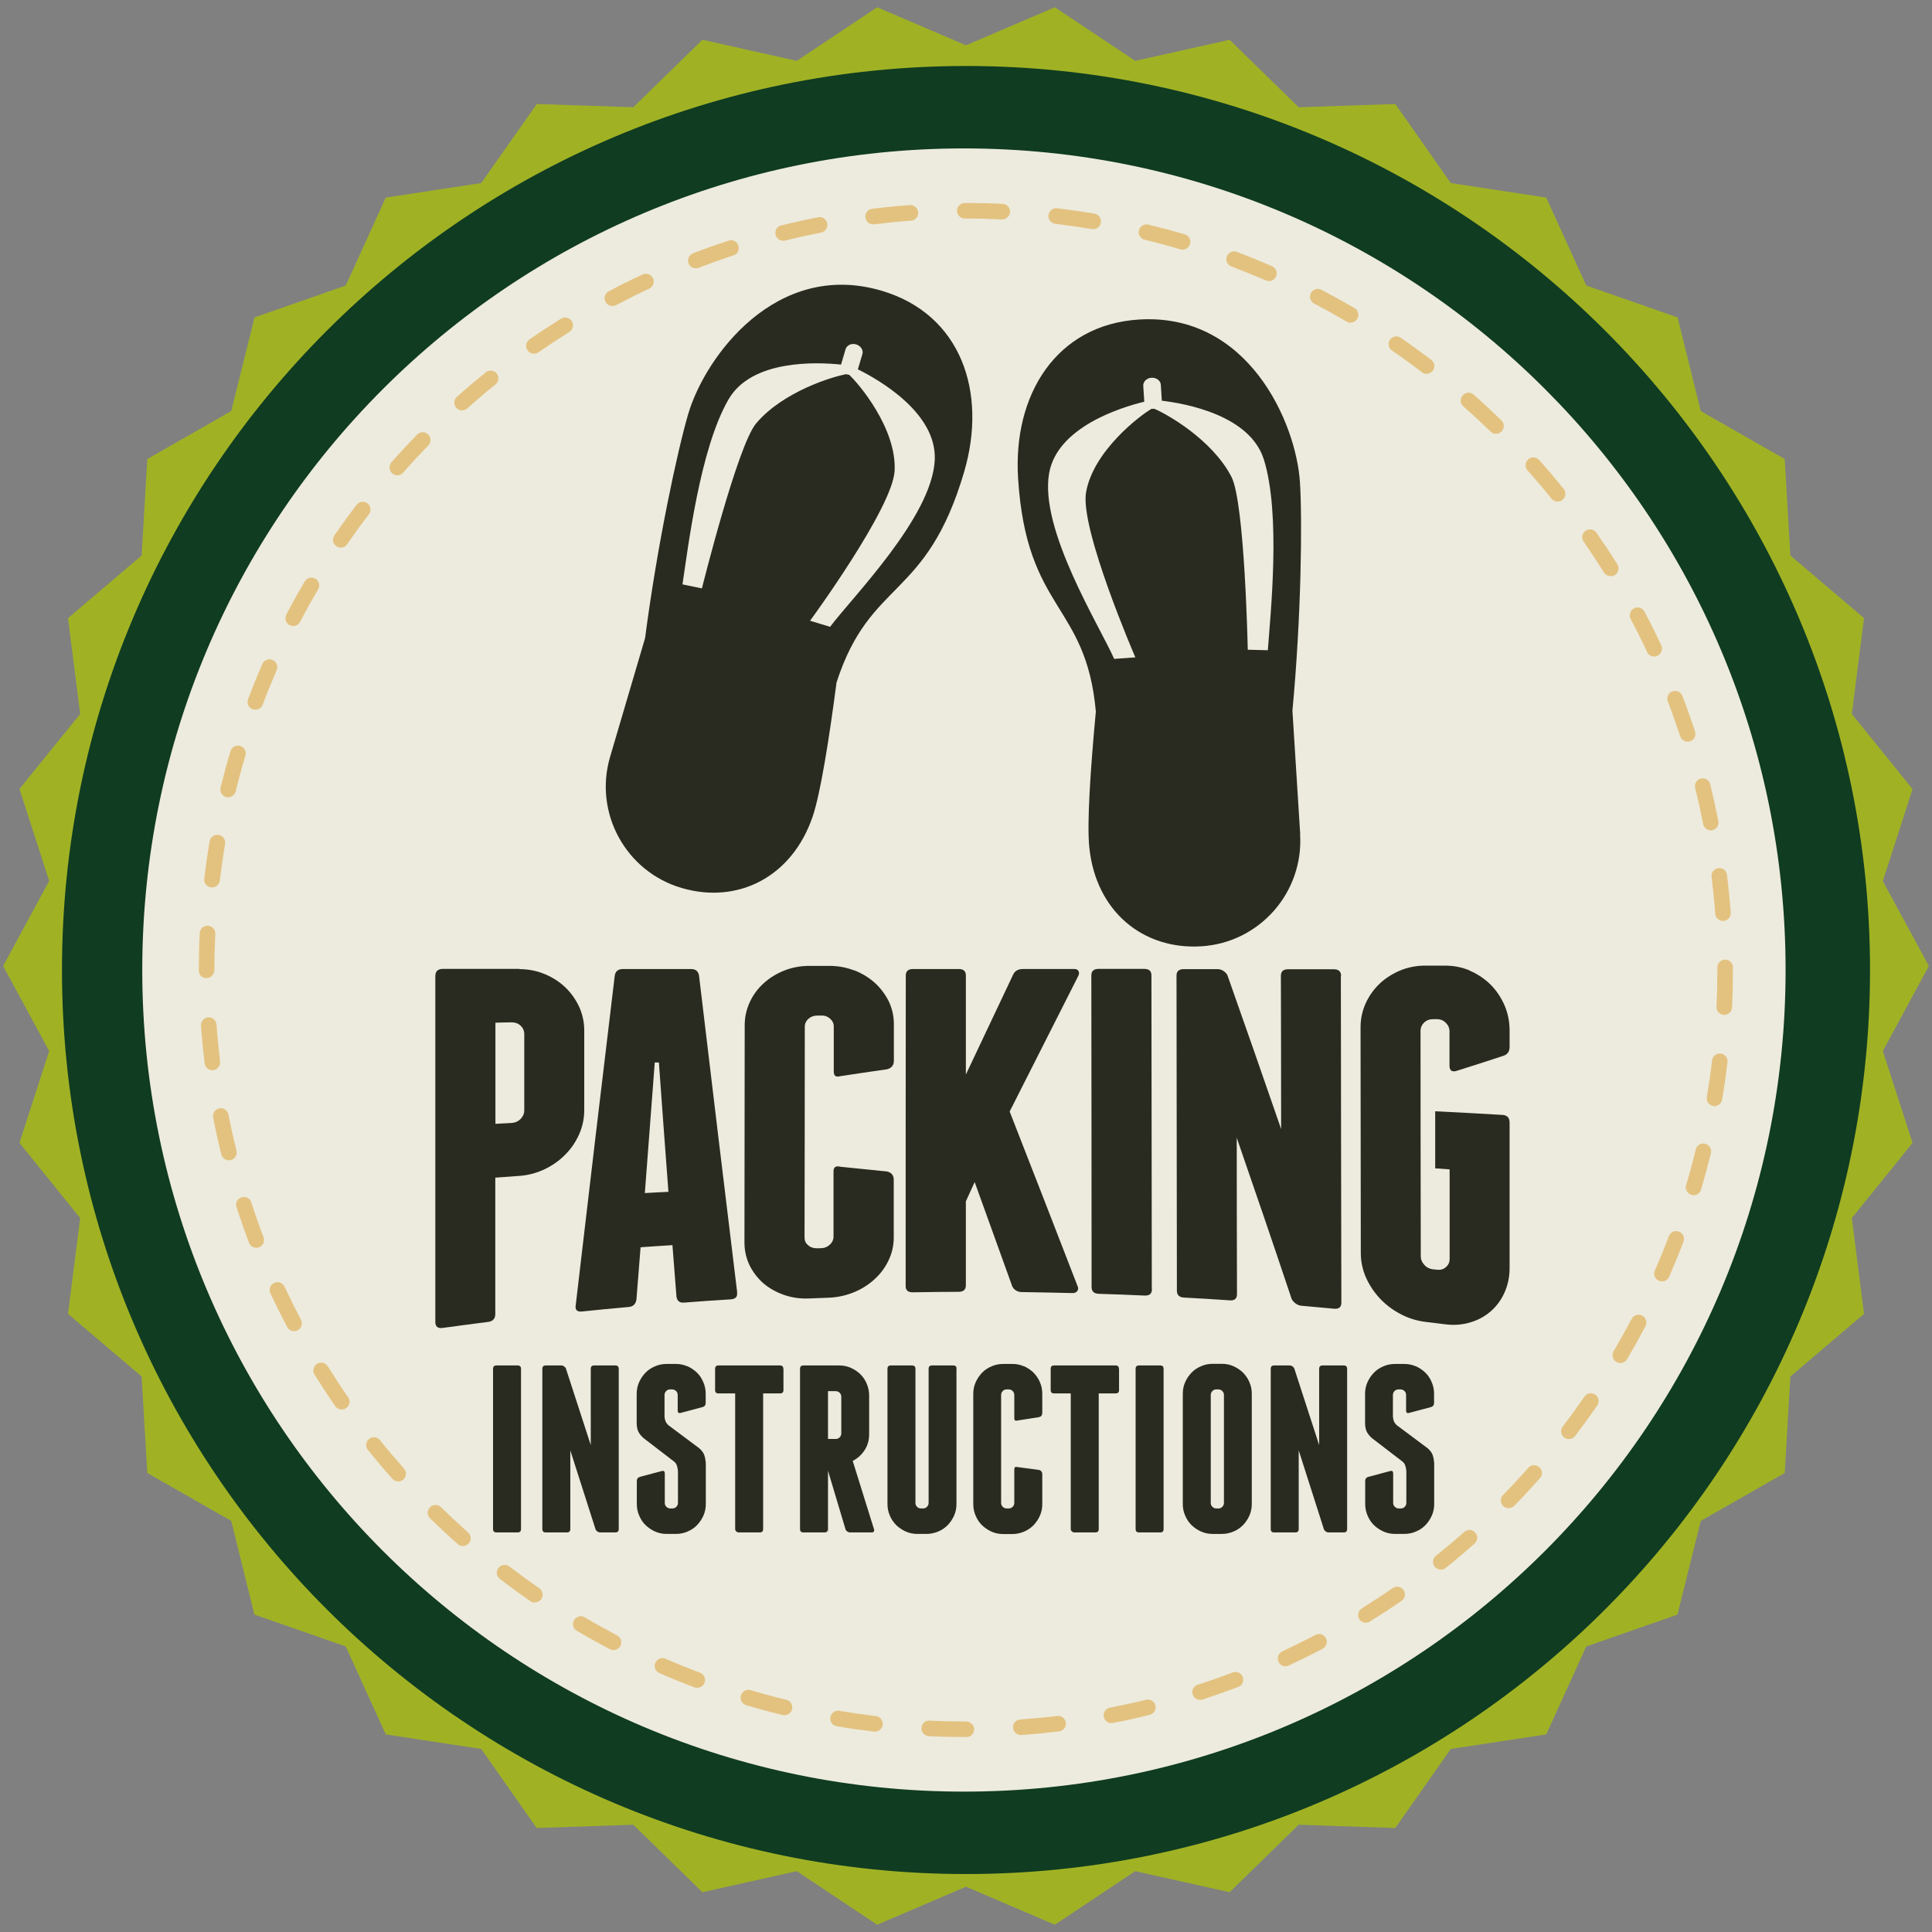
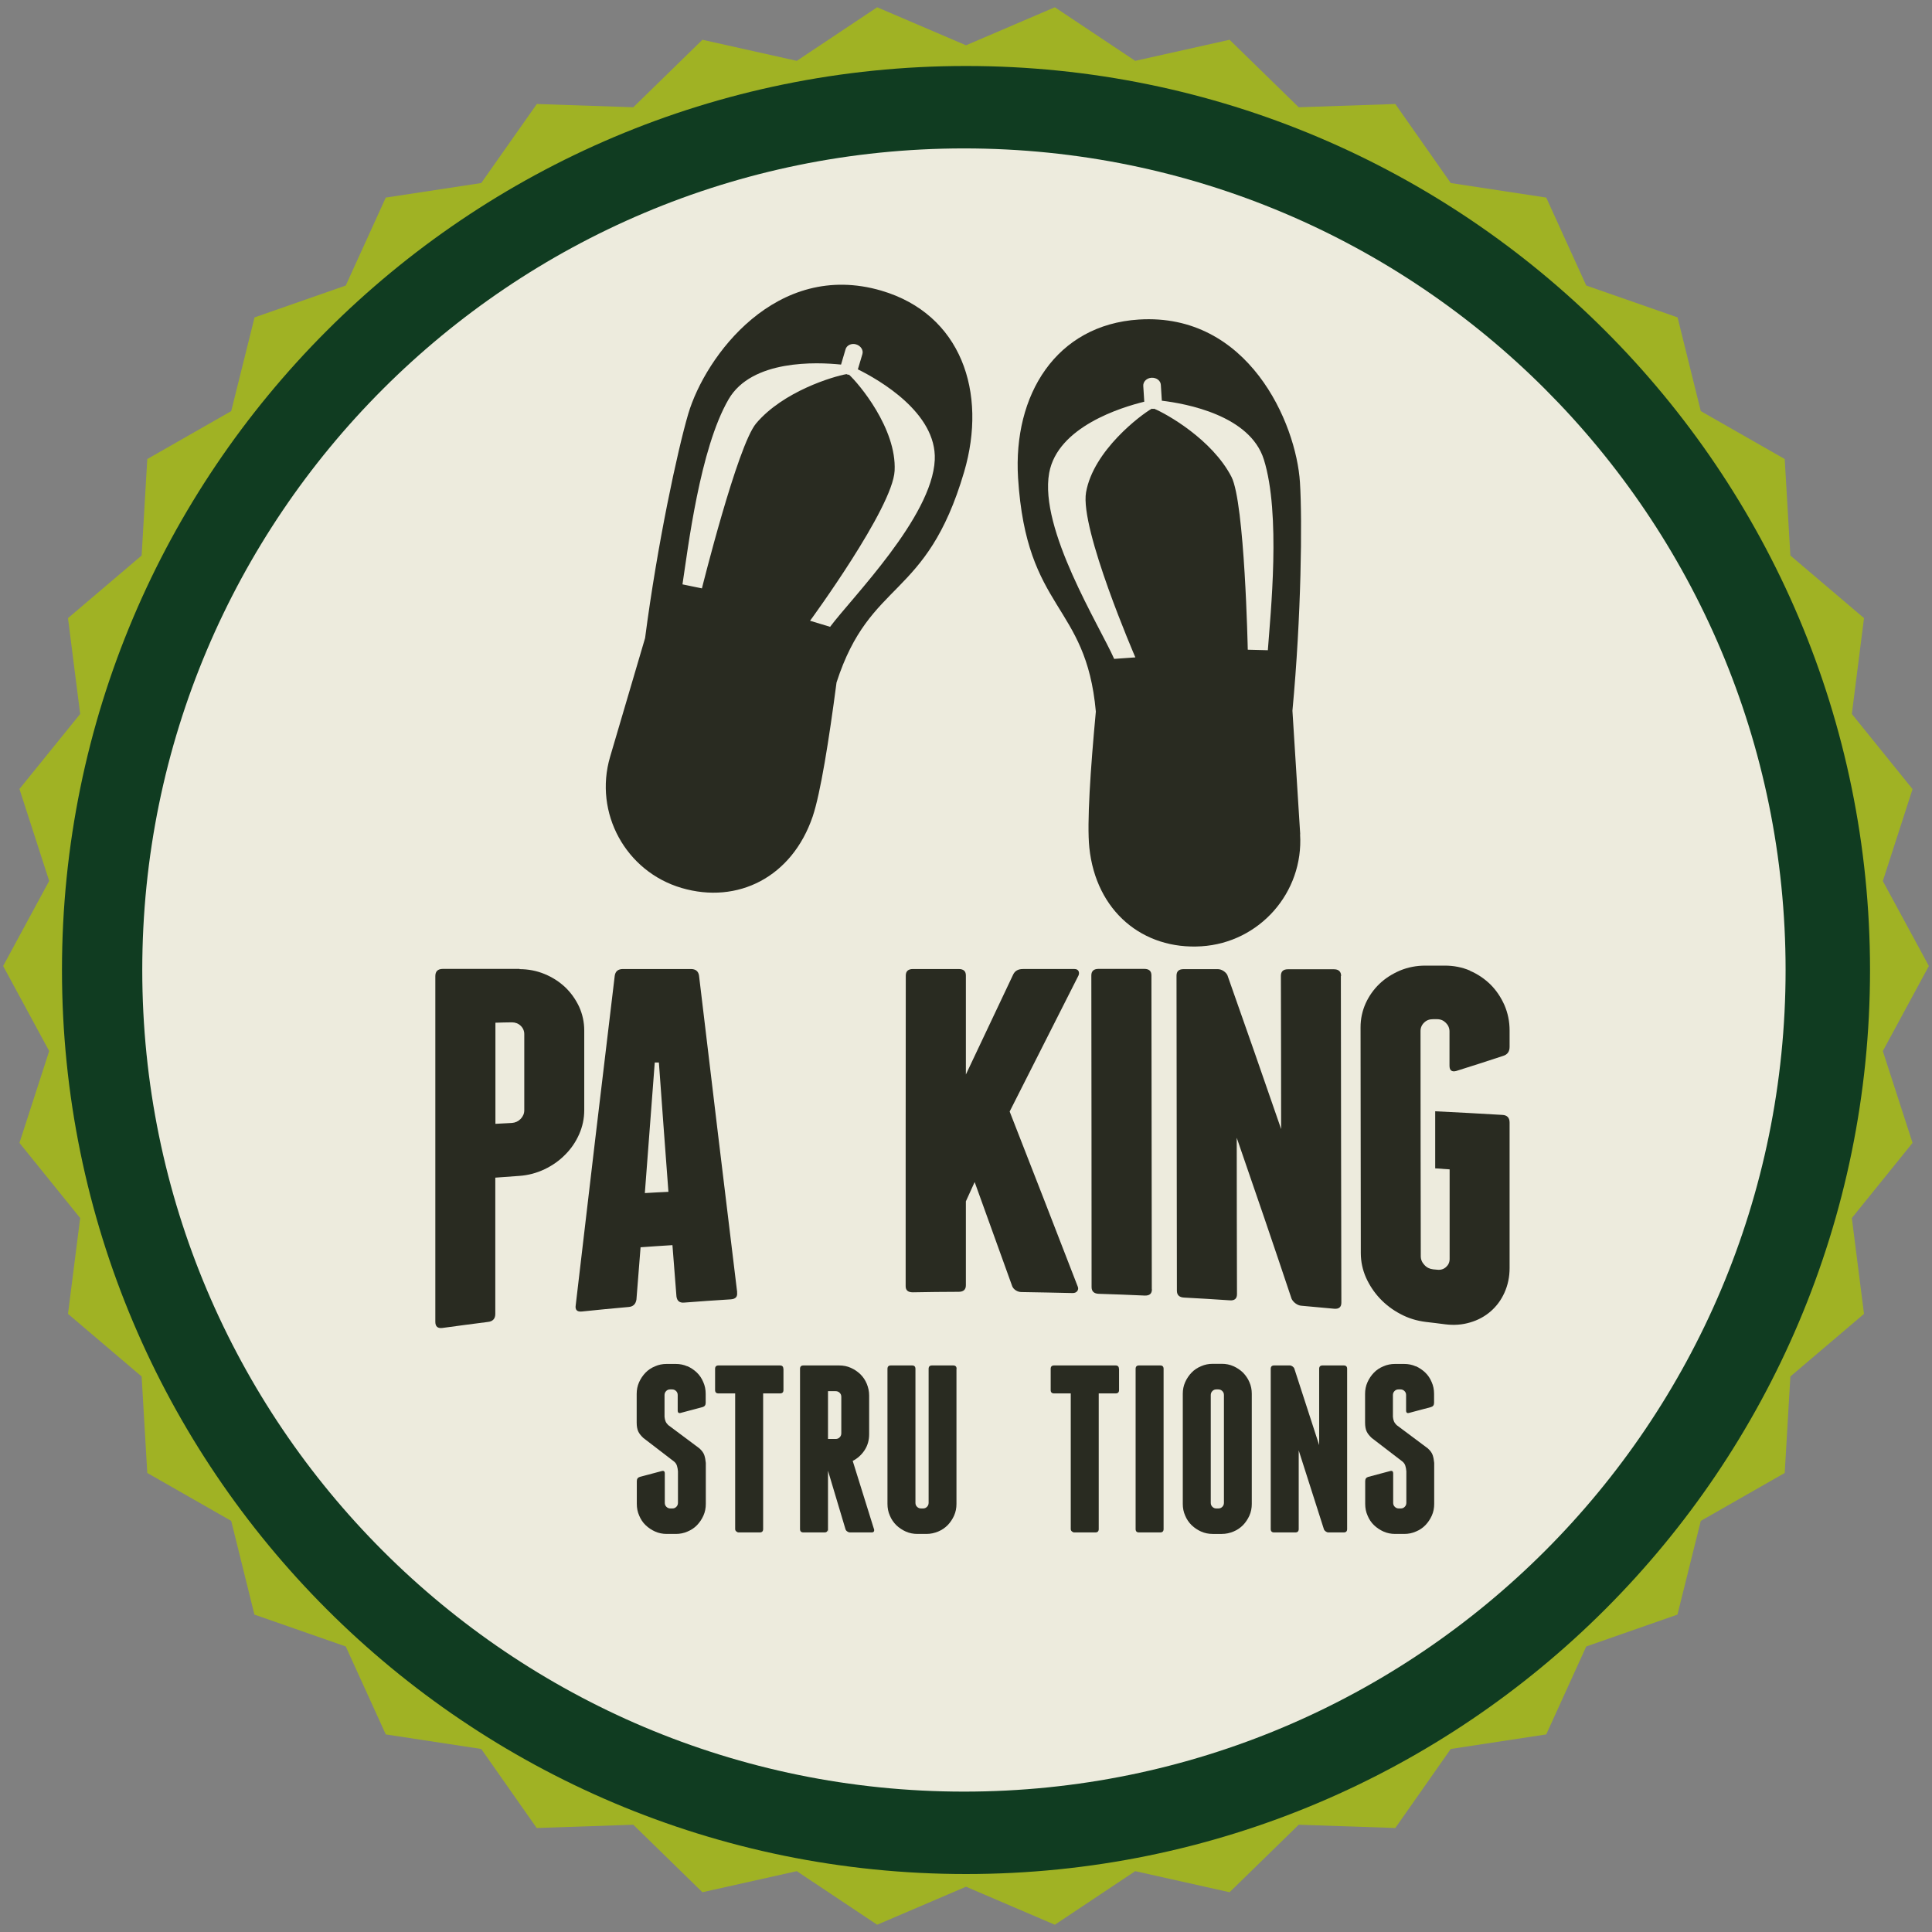
<svg xmlns="http://www.w3.org/2000/svg" id="Guidebook" viewBox="0 0 154 154">
  <rect x="0" y="0" width="154" height="154" fill="#808080" stroke="none" />
  <defs>
    <style>.cls-1{fill:none;}.cls-2{clip-path:url(#clippath);}.cls-3{fill:#edebdd;}.cls-4{fill:#a0b224;}.cls-5{fill:#dca743;}.cls-6{fill:#103c21;}.cls-7{fill:#292b21;}.cls-8{opacity:.6;}</style>
    <clipPath id="clippath">
-       <rect class="cls-1" x="15.86" y="16.18" width="122.28" height="122.28" />
-     </clipPath>
+       </clipPath>
  </defs>
  <polygon class="cls-4" points="153.75 77 150.08 83.78 152.45 91.1 147.61 97.09 148.58 104.73 142.71 109.72 142.26 117.41 135.57 121.23 133.71 128.7 126.44 131.24 123.25 138.25 115.64 139.41 111.22 145.71 103.52 145.45 98.01 150.83 90.49 149.15 84.08 153.42 77 150.39 69.92 153.42 63.51 149.15 55.99 150.83 50.48 145.45 42.78 145.71 38.36 139.41 30.75 138.25 27.56 131.24 20.28 128.7 18.43 121.23 11.74 117.41 11.29 109.72 5.42 104.73 6.39 97.09 1.55 91.1 3.92 83.78 .25 77 3.92 70.22 1.55 62.89 6.39 56.91 5.42 49.27 11.29 44.28 11.74 36.59 18.43 32.77 20.29 25.3 27.56 22.76 30.75 15.75 38.36 14.59 42.79 8.29 50.48 8.55 55.99 3.17 63.51 4.85 69.92 .58 77 3.61 84.08 .58 90.49 4.85 98.01 3.17 103.52 8.55 111.22 8.29 115.64 14.59 123.25 15.75 126.44 22.76 133.72 25.3 135.57 32.77 142.26 36.59 142.71 44.28 148.58 49.27 147.61 56.91 152.45 62.9 150.08 70.23 153.75 77" />
  <path class="cls-6" d="m149.06,77.32c0,39.8-32.26,72.06-72.06,72.06S4.94,117.12,4.94,77.32,37.2,5.26,77,5.26s72.06,32.26,72.06,72.06" />
  <path class="cls-3" d="m142.33,77.32c0,36.17-29.32,65.49-65.49,65.49S11.34,113.49,11.34,77.32,40.66,11.83,76.84,11.83s65.49,29.32,65.49,65.49" />
  <g class="cls-8">
    <g class="cls-2">
      <path class="cls-5" d="m77.05,138.46h-.05c-.98,0-1.98-.02-2.96-.07-.34-.02-.61-.31-.59-.65.01-.35.31-.62.65-.59.96.05,1.94.07,2.9.07.34,0,.65.28.65.62s-.26.62-.6.62m4.32-.16c-.32,0-.59-.25-.62-.58-.02-.34.23-.64.58-.66.98-.07,1.96-.16,2.94-.28.34-.05.65.2.69.54.04.34-.2.65-.54.69-1,.12-2.01.22-3,.29-.01,0-.03,0-.05,0m-11.61-.27s-.05,0-.08,0c-1-.12-2-.26-2.98-.43-.34-.06-.57-.38-.51-.72.06-.34.38-.57.71-.51.96.16,1.95.3,2.92.42.34.04.58.35.54.69-.04.32-.31.55-.62.55m18.85-.68c-.29,0-.55-.21-.61-.5-.07-.34.15-.66.49-.73.97-.19,1.94-.4,2.88-.63.33-.08.67.12.75.45.08.33-.12.67-.46.75-.96.24-1.95.46-2.94.65-.04,0-.08.01-.12.01m-26.04-.62s-.1,0-.15-.02c-.97-.24-1.95-.5-2.91-.79-.33-.1-.52-.44-.42-.78.1-.33.45-.52.77-.42.94.28,1.9.54,2.85.77.33.08.54.42.46.75-.07.28-.32.47-.6.47m33.12-1.21c-.26,0-.51-.17-.59-.43-.11-.33.07-.68.4-.78.94-.3,1.87-.63,2.79-.98.32-.12.68.04.8.36.12.32-.04.68-.36.8-.93.35-1.89.69-2.84,1-.06.02-.13.03-.19.03m-40.09-.96c-.07,0-.15-.01-.22-.04-.93-.35-1.87-.73-2.8-1.14-.32-.14-.46-.5-.32-.82.14-.31.5-.46.82-.32.91.4,1.83.77,2.74,1.11.32.12.48.48.36.8-.09.25-.33.4-.58.4m46.89-1.71c-.23,0-.46-.13-.56-.36-.14-.31-.01-.68.3-.83.88-.41,1.77-.85,2.64-1.31.3-.16.68-.05.84.26.16.3.04.68-.26.84-.89.47-1.8.92-2.7,1.34-.09.04-.17.06-.26.06m-53.56-1.29c-.1,0-.2-.02-.29-.07-.88-.46-1.77-.96-2.64-1.47-.3-.17-.39-.55-.22-.85.18-.3.56-.4.85-.22.85.5,1.72.98,2.58,1.44.31.16.42.54.26.84-.11.21-.33.33-.55.33m59.98-2.18c-.21,0-.41-.1-.53-.29-.18-.29-.09-.67.2-.86.83-.52,1.66-1.06,2.47-1.62.28-.19.67-.12.86.16.2.28.12.67-.16.86-.82.57-1.67,1.12-2.52,1.65-.1.06-.22.09-.33.09m-66.24-1.6c-.12,0-.24-.03-.35-.11-.81-.56-1.64-1.16-2.44-1.78-.27-.21-.32-.6-.11-.87.21-.27.6-.32.87-.12.79.6,1.59,1.19,2.39,1.74.28.2.35.58.16.86-.12.17-.31.27-.51.27m72.2-2.62c-.18,0-.36-.08-.48-.23-.21-.27-.17-.66.1-.87.76-.61,1.52-1.25,2.25-1.9.26-.23.65-.2.88.05.23.26.2.65-.05.88-.75.66-1.52,1.32-2.3,1.94-.11.09-.25.14-.39.14m-77.95-1.88c-.15,0-.29-.05-.41-.16-.75-.66-1.49-1.36-2.21-2.05-.25-.24-.25-.63-.01-.88.24-.25.64-.25.88-.01.7.68,1.43,1.36,2.16,2.01.26.23.28.62.05.88-.12.14-.29.21-.47.21m83.36-3.02c-.16,0-.32-.06-.44-.18-.24-.24-.25-.64,0-.88.69-.7,1.37-1.43,2.01-2.16.23-.26.62-.28.88-.05.26.23.28.62.05.88-.66.74-1.35,1.49-2.05,2.2-.12.12-.28.19-.44.19m-88.53-2.14c-.17,0-.34-.07-.46-.21-.67-.75-1.32-1.52-1.95-2.3-.21-.27-.17-.66.1-.87.27-.22.66-.17.87.1.61.76,1.26,1.52,1.91,2.26.23.26.2.65-.05.88-.12.1-.27.15-.41.15m93.32-3.38c-.13,0-.27-.04-.38-.13-.27-.21-.32-.6-.12-.87.6-.78,1.18-1.58,1.74-2.39.19-.28.58-.35.86-.16.28.2.35.58.16.87-.57.82-1.17,1.64-1.77,2.44-.12.16-.31.24-.49.24m-97.83-2.36c-.2,0-.39-.09-.51-.27-.57-.82-1.12-1.67-1.65-2.51-.18-.29-.09-.67.2-.86.29-.18.67-.09.86.2.52.83,1.06,1.66,1.62,2.47.2.28.13.67-.16.86-.11.08-.23.11-.35.11m101.92-3.7c-.11,0-.21-.03-.32-.09-.3-.17-.39-.56-.22-.85.5-.86.99-1.73,1.44-2.58.16-.31.53-.42.84-.26.3.16.42.54.26.84-.46.87-.95,1.76-1.47,2.63-.12.2-.32.31-.54.31m-105.71-2.54c-.22,0-.44-.12-.55-.33-.46-.88-.91-1.78-1.34-2.69-.15-.31-.01-.68.3-.83.31-.15.68-.01.83.3.42.89.86,1.78,1.31,2.64.16.3.04.68-.26.84-.09.05-.19.07-.29.07m109.04-3.97c-.08,0-.17-.02-.25-.05-.32-.14-.46-.5-.32-.82.4-.91.77-1.83,1.12-2.74.12-.32.48-.48.8-.36.32.12.48.48.36.8-.35.93-.74,1.87-1.14,2.8-.1.23-.33.37-.57.37m-112.05-2.68c-.25,0-.49-.15-.58-.4-.36-.93-.69-1.89-1-2.84-.11-.33.07-.68.4-.78.33-.11.68.07.78.4.3.93.63,1.87.98,2.78.12.32-.04.68-.36.8-.07.03-.15.04-.22.04m114.57-4.19c-.06,0-.12,0-.18-.03-.33-.1-.52-.44-.42-.77.28-.94.54-1.9.77-2.85.08-.33.42-.54.75-.45.33.08.54.42.46.75-.24.97-.51,1.95-.79,2.91-.08.27-.33.44-.6.44m-116.75-2.78c-.28,0-.53-.19-.6-.47-.24-.97-.46-1.96-.65-2.94-.07-.34.15-.66.49-.73.34-.07.66.16.73.49.19.96.4,1.93.64,2.88.08.33-.12.67-.45.75-.05.01-.1.02-.15.02m118.41-4.33s-.07,0-.1,0c-.34-.06-.57-.38-.51-.72.16-.96.31-1.95.42-2.92.04-.34.36-.58.69-.54.34.04.58.35.54.69-.12,1-.26,2-.43,2.98-.05.3-.32.52-.61.52m-119.73-2.86c-.31,0-.58-.23-.62-.55-.12-.99-.22-2-.29-3-.02-.34.23-.64.57-.67.35-.02.64.23.67.58.07.98.17,1.97.28,2.94.04.34-.2.65-.54.69-.03,0-.05,0-.08,0m120.52-4.4s-.02,0-.03,0c-.34-.02-.61-.31-.59-.65.05-.98.07-1.97.07-2.95v-.19c0-.34.28-.62.62-.62s.62.28.62.62v.19c0,1-.02,2.01-.07,3.01-.02.33-.29.59-.62.59m-120.97-2.93c-.34,0-.62-.23-.62-.58v-.1c0-.96.02-1.94.07-2.91.02-.34.3-.61.65-.59.34.02.61.31.59.65-.04.95-.07,1.91-.07,2.86,0,.34-.28.67-.62.67m120.87-4.56c-.32,0-.6-.25-.62-.58-.07-.98-.17-1.97-.29-2.94-.04-.34.2-.65.54-.69.35-.05.65.2.69.54.12.99.22,2,.3,3,.02.34-.23.64-.57.67-.02,0-.03,0-.05,0m-120.45-2.68s-.05,0-.07,0c-.34-.04-.59-.35-.54-.69.12-1,.26-2,.43-2.98.06-.34.38-.56.72-.51.34.06.57.38.51.72-.16.96-.3,1.95-.42,2.92-.04.32-.31.55-.62.55m119.47-4.55c-.29,0-.55-.21-.61-.5-.19-.95-.4-1.92-.64-2.88-.08-.33.12-.67.45-.75.33-.08.67.12.75.45.24.98.46,1.97.65,2.94.07.34-.15.66-.49.73-.04,0-.08.01-.12.01m-118.17-2.63s-.1,0-.15-.02c-.33-.08-.54-.42-.46-.75.24-.97.5-1.95.79-2.91.1-.33.45-.52.77-.42.33.1.52.44.42.77-.28.94-.54,1.9-.77,2.85-.07.28-.32.47-.6.47m116.33-4.43c-.26,0-.51-.17-.59-.43-.31-.93-.64-1.87-.99-2.78-.12-.32.04-.68.36-.8.32-.12.68.04.8.36.36.93.7,1.89,1.01,2.84.11.33-.07.68-.4.78-.06.02-.13.03-.19.03m-114.17-2.55c-.07,0-.15-.01-.22-.04-.32-.12-.48-.48-.36-.8.36-.94.74-1.88,1.14-2.8.14-.32.5-.46.82-.32.31.14.46.5.32.82-.39.9-.77,1.82-1.11,2.74-.1.25-.33.4-.58.4m111.49-4.24c-.23,0-.46-.13-.56-.36-.41-.89-.86-1.77-1.31-2.64-.16-.3-.04-.68.26-.84.3-.16.68-.05.84.26.47.88.92,1.79,1.34,2.69.14.31.01.68-.3.83-.08.04-.17.06-.26.06m-108.49-2.43c-.1,0-.2-.02-.29-.07-.3-.16-.42-.53-.26-.84.46-.89.96-1.78,1.47-2.64.17-.3.55-.39.85-.22.3.17.39.55.22.85-.5.84-.98,1.71-1.44,2.59-.11.21-.33.33-.55.33m105.01-3.98c-.21,0-.41-.1-.53-.29-.52-.83-1.07-1.66-1.62-2.46-.2-.28-.13-.67.16-.86.28-.2.67-.13.87.16.57.82,1.13,1.66,1.66,2.51.18.29.09.67-.2.86-.1.06-.22.09-.33.09m-101.23-2.28c-.12,0-.24-.04-.35-.11-.28-.19-.35-.58-.16-.86.57-.82,1.16-1.64,1.77-2.44.21-.27.6-.33.87-.12.27.21.33.6.12.87-.6.78-1.18,1.58-1.74,2.39-.12.18-.31.27-.51.27m96.99-3.67c-.18,0-.36-.08-.48-.23-.61-.76-1.25-1.52-1.91-2.25-.23-.26-.21-.65.05-.88.26-.23.65-.21.88.05.67.75,1.32,1.52,1.95,2.3.21.27.17.66-.09.87-.11.09-.25.14-.39.14m-92.49-2.09c-.15,0-.29-.05-.41-.16-.26-.23-.28-.62-.06-.88.66-.75,1.35-1.49,2.05-2.21.24-.25.63-.25.88-.01.25.24.25.63.01.88-.69.71-1.36,1.43-2.01,2.17-.12.14-.29.21-.47.21m87.58-3.31c-.16,0-.31-.06-.43-.18-.7-.68-1.43-1.36-2.17-2.01-.26-.23-.28-.62-.05-.88.23-.26.62-.28.88-.05.75.66,1.49,1.35,2.21,2.05.25.24.25.63.01.88-.12.12-.28.19-.44.19m-82.42-1.86c-.17,0-.34-.07-.46-.21-.23-.26-.21-.65.05-.88.75-.67,1.52-1.32,2.3-1.95.27-.22.66-.17.87.09.22.27.17.66-.09.87-.76.61-1.52,1.26-2.25,1.91-.12.1-.27.16-.41.16m76.88-2.91c-.13,0-.27-.04-.38-.13-.77-.59-1.58-1.18-2.39-1.73-.28-.2-.35-.58-.16-.86.2-.28.58-.35.86-.16.83.57,1.65,1.17,2.44,1.77.27.21.33.6.11.87-.12.16-.31.24-.49.24m-71.15-1.61c-.2,0-.39-.09-.51-.27-.2-.28-.13-.67.16-.87.82-.57,1.67-1.12,2.51-1.65.29-.18.67-.09.86.2.18.29.09.68-.2.86-.83.52-1.66,1.07-2.46,1.62-.11.08-.23.11-.35.11m65.08-2.47c-.11,0-.22-.03-.32-.09-.84-.49-1.71-.98-2.58-1.43-.3-.16-.42-.53-.26-.84.16-.3.54-.42.84-.26.89.47,1.78.96,2.64,1.46.3.17.39.56.22.85-.12.2-.32.31-.54.31m-58.84-1.33c-.22,0-.44-.12-.55-.33-.16-.3-.04-.68.26-.84.88-.47,1.79-.92,2.7-1.34.31-.15.68-.01.83.3.14.31.01.68-.3.83-.89.41-1.77.86-2.64,1.31-.09.05-.19.07-.29.07m52.32-1.99c-.08,0-.17-.02-.25-.05-.9-.39-1.82-.76-2.74-1.11-.32-.12-.48-.48-.36-.8.12-.32.48-.48.8-.36.94.35,1.88.74,2.8,1.14.31.14.46.5.32.82-.1.23-.33.37-.57.37m-45.68-1.02c-.25,0-.49-.15-.58-.4-.12-.32.04-.68.36-.8.94-.36,1.89-.7,2.84-1.01.33-.11.68.07.78.4.11.33-.07.68-.4.78-.93.3-1.87.64-2.78.99-.07.03-.15.04-.22.04m38.81-1.48c-.06,0-.12,0-.18-.03-.93-.28-1.89-.54-2.85-.77-.33-.08-.54-.42-.46-.75.08-.33.42-.53.75-.46.98.24,1.95.5,2.91.78.33.1.52.44.42.77-.08.27-.33.45-.6.45m-31.84-.71c-.28,0-.53-.19-.6-.47-.08-.33.12-.67.45-.75.97-.24,1.96-.46,2.94-.65.34-.07.66.15.73.49.07.34-.15.66-.49.73-.96.19-1.93.4-2.88.64-.05.01-.1.02-.15.02m24.72-.94s-.07,0-.1,0c-.97-.16-1.95-.3-2.92-.42-.34-.04-.59-.35-.55-.69.04-.34.35-.59.69-.55.99.12,1.99.26,2.98.43.34.06.57.38.51.72-.05.3-.31.52-.61.52m-17.54-.39c-.31,0-.58-.23-.62-.55-.04-.34.2-.65.54-.69.99-.12,2-.22,3-.29.33-.03.64.23.67.58.02.34-.23.64-.57.66-.98.07-1.97.17-2.94.29-.03,0-.05,0-.08,0m10.28-.39h-.03c-.93-.04-1.87-.07-2.81-.07h-.14c-.34,0-.62-.28-.62-.62s.28-.62.62-.62h.14c.96,0,1.93.02,2.88.07.34.01.61.31.59.65-.02.33-.29.59-.62.59" />
    </g>
  </g>
-   <path class="cls-7" d="m41.53,121.88c0,.18-.09.27-.27.27h-1.69c-.18,0-.27-.09-.27-.27v-12.77c0-.18.09-.27.27-.27h1.69c.18,0,.27.09.27.27v12.77Z" />
-   <path class="cls-7" d="m49.32,109.11v12.77c0,.18-.09.27-.27.27h-1.22c-.08,0-.15-.03-.22-.08-.07-.05-.12-.11-.14-.17l-2.01-6.29v6.27c0,.18-.09.27-.27.27h-1.69c-.18,0-.27-.09-.27-.27v-12.77c0-.18.09-.27.27-.27h1.25c.08,0,.15.03.22.08.07.05.12.11.14.17l1.98,6.1v-6.08c0-.18.09-.27.27-.27h1.69c.18,0,.27.09.27.27Z" />
  <path class="cls-7" d="m54.79,108.9c.29.13.54.3.76.51s.39.47.51.76c.13.29.19.6.19.93v.72c0,.18-.08.29-.25.34l-1.73.46c-.16.05-.25-.01-.25-.19v-1.23c0-.13-.04-.23-.13-.32-.09-.09-.2-.13-.32-.13h-.15c-.13,0-.23.04-.32.13-.09.09-.13.2-.13.32v1.73c.01.14.04.26.08.36.04.1.11.2.21.3l2.49,1.86c.2.18.33.36.39.54s.1.39.12.62v3.27c0,.33-.06.64-.19.93-.13.29-.3.54-.51.76s-.47.39-.76.51c-.29.13-.6.19-.93.19h-.72c-.33,0-.64-.06-.93-.19-.29-.13-.54-.3-.76-.51s-.39-.47-.51-.76c-.13-.29-.19-.6-.19-.93v-1.82c0-.18.08-.29.25-.34l1.73-.46c.16-.05.25.01.25.19v2.34c0,.13.04.23.13.32s.2.13.32.13h.15c.13,0,.23-.04.32-.13s.13-.2.13-.32v-2.51c-.01-.16-.04-.31-.08-.44-.04-.13-.11-.24-.23-.34l-2.45-1.88c-.19-.18-.33-.35-.41-.53-.08-.18-.12-.41-.12-.7v-2.28c0-.33.06-.64.19-.93.13-.29.3-.54.51-.76s.47-.39.76-.51c.29-.13.6-.19.93-.19h.72c.33,0,.64.06.93.19Z" />
  <path class="cls-7" d="m62.45,109.11v1.69c0,.18-.09.27-.27.27h-1.35v10.81c0,.18-.09.27-.27.27h-1.69c-.06,0-.12-.03-.18-.08-.06-.05-.09-.11-.09-.19v-10.81h-1.33c-.18,0-.27-.09-.27-.27v-1.69c0-.18.09-.27.27-.27h4.9c.18,0,.27.09.27.27Z" />
  <path class="cls-7" d="m69.67,121.88c.04.18-.03.27-.19.27h-1.73c-.08,0-.15-.03-.22-.08-.07-.05-.12-.11-.14-.19l-1.39-4.65v4.92l-.02-.19c-.03.13-.11.19-.25.19h-1.69c-.18,0-.27-.09-.27-.27v-12.77c0-.18.09-.27.27-.27h2.85c.33,0,.64.06.93.19s.54.3.76.51c.22.22.39.47.51.76s.19.6.19.93v3.1c0,.47-.12.89-.36,1.26s-.56.66-.95.86l1.69,5.42Zm-3.67-7.18h.61c.13,0,.23-.04.32-.13.09-.09.13-.2.13-.32v-2.91c0-.13-.04-.23-.13-.32-.09-.09-.2-.13-.32-.13h-.61v3.82Z" />
  <path class="cls-7" d="m76.24,109.11v10.77c0,.33-.06.64-.19.93-.13.29-.3.54-.51.76-.22.22-.47.39-.76.51s-.6.19-.93.19h-.72c-.33,0-.64-.06-.93-.19s-.54-.3-.76-.51c-.22-.22-.39-.47-.51-.76-.13-.29-.19-.6-.19-.93v-10.77c0-.18.09-.27.27-.27h1.69c.18,0,.27.09.27.27v10.68c0,.13.04.23.13.32.09.09.2.13.32.13h.15c.13,0,.23-.04.32-.13.09-.09.13-.2.13-.32v-10.68c0-.18.09-.27.27-.27h1.69c.18,0,.27.09.27.27Z" />
-   <path class="cls-7" d="m81.62,108.9c.29.13.54.3.76.51.21.22.39.47.51.76.13.29.19.6.19.93v1.52c0,.18-.08.29-.25.34l-1.73.27c-.17.05-.25-.01-.25-.19v-1.84c0-.13-.04-.23-.13-.32-.09-.09-.2-.13-.32-.13h-.15c-.13,0-.23.04-.32.13s-.13.2-.13.32v8.59c0,.13.04.23.13.32.09.09.2.13.32.13h.15c.13,0,.23-.04.32-.13.09-.09.13-.2.13-.32v-2.66c0-.18.08-.24.25-.19l1.73.23c.16.05.25.16.25.34v2.38c0,.33-.06.64-.19.93-.13.29-.3.54-.51.76-.22.22-.47.39-.76.51s-.6.19-.93.19h-.72c-.33,0-.64-.06-.93-.19s-.54-.3-.76-.51c-.22-.22-.39-.47-.51-.76-.13-.29-.19-.6-.19-.93v-8.78c0-.33.06-.64.19-.93.13-.29.3-.54.51-.76.21-.22.47-.39.76-.51.29-.13.6-.19.93-.19h.72c.33,0,.64.06.93.19Z" />
  <path class="cls-7" d="m89.2,109.11v1.69c0,.18-.09.27-.27.27h-1.35v10.81c0,.18-.09.27-.27.27h-1.69c-.06,0-.12-.03-.18-.08-.06-.05-.09-.11-.09-.19v-10.81h-1.33c-.18,0-.27-.09-.27-.27v-1.69c0-.18.09-.27.27-.27h4.9c.18,0,.27.09.27.27Z" />
  <path class="cls-7" d="m92.75,121.88c0,.18-.09.27-.27.27h-1.69c-.18,0-.27-.09-.27-.27v-12.77c0-.18.09-.27.27-.27h1.69c.18,0,.27.09.27.27v12.77Z" />
  <path class="cls-7" d="m99.78,119.88c0,.33-.06.64-.19.93-.13.29-.3.54-.51.76-.22.22-.47.39-.76.51s-.6.19-.93.19h-.72c-.33,0-.64-.06-.93-.19s-.54-.3-.76-.51c-.22-.22-.39-.47-.51-.76-.13-.29-.19-.6-.19-.93v-8.78c0-.33.06-.64.19-.93.13-.29.3-.54.51-.76.21-.22.47-.39.76-.51.29-.13.6-.19.93-.19h.72c.33,0,.64.06.93.19.29.13.54.3.76.51.21.22.39.47.51.76.13.29.19.6.19.93v8.78Zm-2.22-8.68c0-.13-.04-.23-.13-.32-.09-.09-.2-.13-.32-.13h-.15c-.13,0-.23.04-.32.13s-.13.2-.13.32v8.59c0,.13.04.23.13.32.09.09.2.13.32.13h.15c.13,0,.23-.04.32-.13.09-.09.13-.2.13-.32v-8.59Z" />
  <path class="cls-7" d="m107.38,109.11v12.77c0,.18-.09.27-.27.27h-1.22c-.08,0-.15-.03-.22-.08-.07-.05-.12-.11-.14-.17l-2.01-6.29v6.27c0,.18-.09.27-.27.27h-1.69c-.18,0-.27-.09-.27-.27v-12.77c0-.18.09-.27.27-.27h1.25c.08,0,.15.03.22.08.07.05.12.11.14.17l1.98,6.1v-6.08c0-.18.09-.27.27-.27h1.69c.18,0,.27.09.27.27Z" />
  <path class="cls-7" d="m112.85,108.9c.29.13.54.3.76.51s.39.47.51.76c.13.29.19.6.19.93v.72c0,.18-.08.29-.25.34l-1.73.46c-.16.05-.25-.01-.25-.19v-1.23c0-.13-.04-.23-.13-.32-.09-.09-.2-.13-.32-.13h-.15c-.13,0-.23.04-.32.13-.09.09-.13.2-.13.32v1.73c.01.14.04.26.08.36.04.1.11.2.21.3l2.49,1.86c.2.18.33.36.39.54s.1.39.12.62v3.27c0,.33-.06.64-.19.93-.13.29-.3.54-.51.76s-.47.39-.76.51c-.29.13-.6.19-.93.19h-.72c-.33,0-.64-.06-.93-.19-.29-.13-.54-.3-.76-.51s-.39-.47-.51-.76c-.13-.29-.19-.6-.19-.93v-1.82c0-.18.08-.29.25-.34l1.73-.46c.16-.05.25.01.25.19v2.34c0,.13.04.23.13.32s.2.13.32.13h.15c.13,0,.23-.04.32-.13s.13-.2.13-.32v-2.51c-.01-.16-.04-.31-.08-.44-.04-.13-.11-.24-.23-.34l-2.45-1.88c-.19-.18-.33-.35-.41-.53-.08-.18-.12-.41-.12-.7v-2.28c0-.33.06-.64.19-.93.13-.29.3-.54.51-.76s.47-.39.76-.51c.29-.13.6-.19.93-.19h.72c.33,0,.64.06.93.19Z" />
  <path class="cls-7" d="m70.26,23.17c-8.38-2.46-14.04,5.23-15.4,9.82-.85,2.89-2.46,10.35-3.44,17.87l-2.79,9.47c-1.31,4.46,1.24,9.14,5.7,10.45,4.46,1.31,8.8-.85,10.45-5.7.62-1.84,1.3-6.1,1.9-10.68,2.69-8.31,7.15-6.52,10.17-16.78,1.87-6.36-.24-12.58-6.59-14.45m-4.07,26.8l-1.62-.49s6.6-9,6.74-11.96c.17-3.38-2.89-6.98-3.63-7.65-.05,0-.09,0-.14-.02-.02,0-.04-.02-.06-.03-1.05.18-5.05,1.37-7.21,3.93-1.49,1.77-4.32,13.15-4.32,13.15l-1.55-.32c.44-2.87,1.38-10.81,3.68-14.76,1.85-3.18,7.03-2.96,8.96-2.76,0,0,0,0,0,0l.36-1.22c.09-.32.47-.5.84-.39.37.11.6.46.5.78l-.36,1.21c1.66.82,6.3,3.46,6.13,7.22-.21,4.56-6.62,10.99-8.34,13.3" />
  <path class="cls-7" d="m103.64,66.5l-.62-9.85c.71-7.55.79-15.18.6-18.19-.3-4.77-4.13-13.54-12.84-12.99-6.61.42-10.04,6.02-9.63,12.63.67,10.67,5.42,9.92,6.2,18.62-.43,4.6-.72,8.91-.52,10.84.53,5.1,4.29,8.16,8.93,7.87,4.64-.29,8.16-4.29,7.87-8.93m-4.17-14.71s-.24-11.72-1.3-13.78c-1.54-2.98-5.17-5.02-6.16-5.43-.02,0-.04.01-.06.01-.05,0-.09,0-.14-.01-.86.49-4.64,3.32-5.23,6.66-.51,2.91,3.93,13.16,3.93,13.16l-1.69.12c-1.16-2.64-5.99-10.32-5.18-14.82.67-3.69,5.78-5.24,7.58-5.68l-.08-1.26c-.02-.34.28-.63.66-.65.39-.02.72.23.74.56l.08,1.27h0c1.93.23,7.02,1.16,8.13,4.68,1.37,4.36.53,12.31.32,15.21l-1.58-.04Z" />
  <path class="cls-7" d="m41.4,77.25c.71,0,1.38.13,2.01.39.63.26,1.17.61,1.64,1.05.46.44.83.96,1.11,1.55.27.6.41,1.23.41,1.9,0,2.12,0,4.24,0,6.35,0,.68-.14,1.32-.41,1.93-.27.61-.64,1.15-1.11,1.62-.46.47-1.01.86-1.64,1.16-.63.3-1.3.48-2.01.53-.64.05-1.28.09-1.92.14v10.87c0,.37-.2.59-.58.63-1.21.15-2.42.32-3.63.48-.38.05-.57-.11-.57-.49v-27.55c0-.38.19-.57.58-.58,2.05,0,4.1,0,6.15,0m.36,5.2c0-.26-.1-.49-.29-.67-.19-.18-.43-.27-.7-.27-.44,0-.88.02-1.31.03,0,2.69,0,5.37,0,8.06.44-.02.87-.05,1.31-.07.27-.02.5-.12.7-.32.19-.2.29-.43.29-.69,0-2.03,0-4.05,0-6.08" />
  <path class="cls-7" d="m58.75,103.01c.05.35-.11.53-.49.56-1.25.08-2.49.16-3.73.26-.36.03-.56-.13-.61-.49-.11-1.36-.21-2.72-.32-4.09-.85.05-1.7.11-2.54.17-.11,1.39-.22,2.78-.33,4.17-.06.36-.26.56-.62.59-1.24.11-2.49.23-3.73.36-.38.04-.55-.13-.49-.5,1.03-8.85,2.07-17.6,3.11-26.26.05-.36.27-.54.66-.54,1.8,0,3.61,0,5.41,0,.38,0,.6.18.65.53,1.01,8.48,2.02,16.88,3.04,25.24m-5.48-8.01c-.26-3.43-.51-6.86-.76-10.31-.11,0-.22,0-.33,0-.26,3.46-.53,6.93-.79,10.41.63-.04,1.26-.07,1.89-.1" />
-   <path class="cls-7" d="m68.09,77.34c.63.25,1.17.58,1.64,1,.46.42.83.91,1.11,1.47.27.57.41,1.17.41,1.8,0,.98,0,1.97,0,2.95,0,.34-.18.57-.53.67-1.24.18-2.49.36-3.73.55-.36.1-.53-.02-.53-.36,0-1.2,0-2.39,0-3.59,0-.25-.1-.46-.29-.63-.19-.17-.42-.26-.7-.25-.11,0-.22,0-.33,0-.27,0-.51.09-.7.26-.19.17-.29.39-.29.63,0,5.6-.01,11.2-.02,16.8,0,.25.09.46.29.62.19.17.42.24.7.24.11,0,.22,0,.33-.01.27,0,.51-.1.7-.28.19-.18.29-.39.29-.64,0-1.73,0-3.46,0-5.19,0-.35.18-.47.53-.38,1.24.12,2.49.25,3.74.38.36.09.53.31.53.66,0,1.54,0,3.07,0,4.61,0,.64-.14,1.24-.41,1.81-.27.57-.64,1.07-1.11,1.5-.47.43-1.01.78-1.64,1.04-.63.26-1.3.41-2.01.44-.52.02-1.04.04-1.56.06-.71.03-1.38-.06-2.01-.28-.63-.22-1.18-.53-1.64-.92-.46-.4-.83-.88-1.11-1.44-.27-.56-.41-1.17-.41-1.82,0-5.78.02-11.55.02-17.33,0-.65.14-1.26.41-1.84.27-.58.64-1.08,1.11-1.5.46-.42,1.01-.76,1.64-1.01.63-.25,1.3-.37,2.01-.37h1.56c.71,0,1.38.12,2.01.37" />
  <path class="cls-7" d="m85.97,77.4c.05.11.05.23,0,.35-1.83,3.63-3.66,7.24-5.49,10.85,1.81,4.63,3.62,9.27,5.43,13.96.05.12.04.24-.04.35-.08.11-.21.16-.37.16-1.36-.03-2.71-.06-4.07-.08-.17,0-.32-.05-.45-.13-.14-.09-.23-.19-.29-.32-1-2.78-2-5.55-3-8.32-.23.51-.47,1.03-.7,1.54v6.69c0,.34-.19.52-.57.52-1.22,0-2.44.02-3.66.04-.38,0-.58-.16-.57-.51,0-8.25,0-16.49.01-24.74,0-.34.19-.52.57-.52h3.65c.38,0,.57.17.57.51v7.9c1.26-2.66,2.52-5.32,3.77-7.97.14-.29.39-.44.78-.44,1.37,0,2.73,0,4.1,0,.16,0,.27.05.33.17" />
  <path class="cls-7" d="m91.82,102.77c0,.35-.19.51-.57.5-1.22-.06-2.44-.1-3.66-.14-.38-.01-.58-.19-.58-.54,0-8.28-.01-16.56-.02-24.84,0-.34.19-.52.57-.52,1.22,0,2.43,0,3.65,0,.38,0,.57.17.57.52.01,8.34.02,16.68.03,25.02" />
  <path class="cls-7" d="m106.88,77.79c.01,8.68.02,17.36.04,26.04,0,.36-.19.52-.57.49-.87-.08-1.75-.16-2.62-.24-.16-.01-.32-.08-.47-.19-.15-.11-.25-.24-.31-.37-1.45-4.34-2.91-8.61-4.37-12.83,0,4.16.01,8.31.02,12.47,0,.35-.19.52-.57.49-1.22-.08-2.44-.16-3.65-.22-.38-.02-.57-.2-.57-.55-.01-8.37-.02-16.74-.03-25.11,0-.35.19-.52.57-.52.9,0,1.8,0,2.71,0,.16,0,.32.05.47.15s.25.21.31.34c1.43,4.04,2.85,8.12,4.28,12.26,0-4.07-.01-8.14-.02-12.21,0-.36.19-.53.57-.53,1.22,0,2.43,0,3.65,0,.38,0,.58.18.58.54" />
  <path class="cls-7" d="m117.17,77.38c.63.27,1.17.64,1.64,1.1.46.46.83,1.01,1.11,1.64.27.63.41,1.3.41,2.02v1.31c0,.38-.18.62-.53.72-1.24.41-2.48.81-3.73,1.2-.35.09-.53-.05-.53-.42,0-.91,0-1.82,0-2.73,0-.27-.1-.5-.29-.69-.19-.19-.42-.29-.7-.29-.11,0-.22,0-.33,0-.27,0-.51.08-.7.27-.19.18-.29.41-.29.67,0,5.98.01,11.97.02,17.95,0,.27.1.5.29.7.19.21.42.32.7.35.11.01.22.02.33.03.27.03.5-.04.69-.21.19-.17.29-.38.29-.65,0-2.38,0-4.76,0-7.14-.38-.03-.76-.05-1.15-.08,0-1.52,0-3.03,0-4.55,1.79.09,3.58.18,5.36.29.38.02.57.23.57.61v11.6c0,.71-.14,1.36-.41,1.96-.27.6-.64,1.09-1.1,1.49-.46.4-1.01.7-1.63.88-.63.19-1.29.24-2,.15-.52-.07-1.04-.13-1.55-.19-.71-.09-1.38-.29-2.01-.63-.63-.33-1.17-.74-1.64-1.24-.46-.49-.83-1.05-1.11-1.67-.27-.62-.41-1.27-.41-1.95,0-6-.02-12-.02-18,0-.67.14-1.31.41-1.91.27-.59.64-1.11,1.1-1.55.46-.44,1.01-.79,1.64-1.06.63-.26,1.3-.39,2.01-.39h1.56c.71,0,1.38.13,2.01.4" />
</svg>